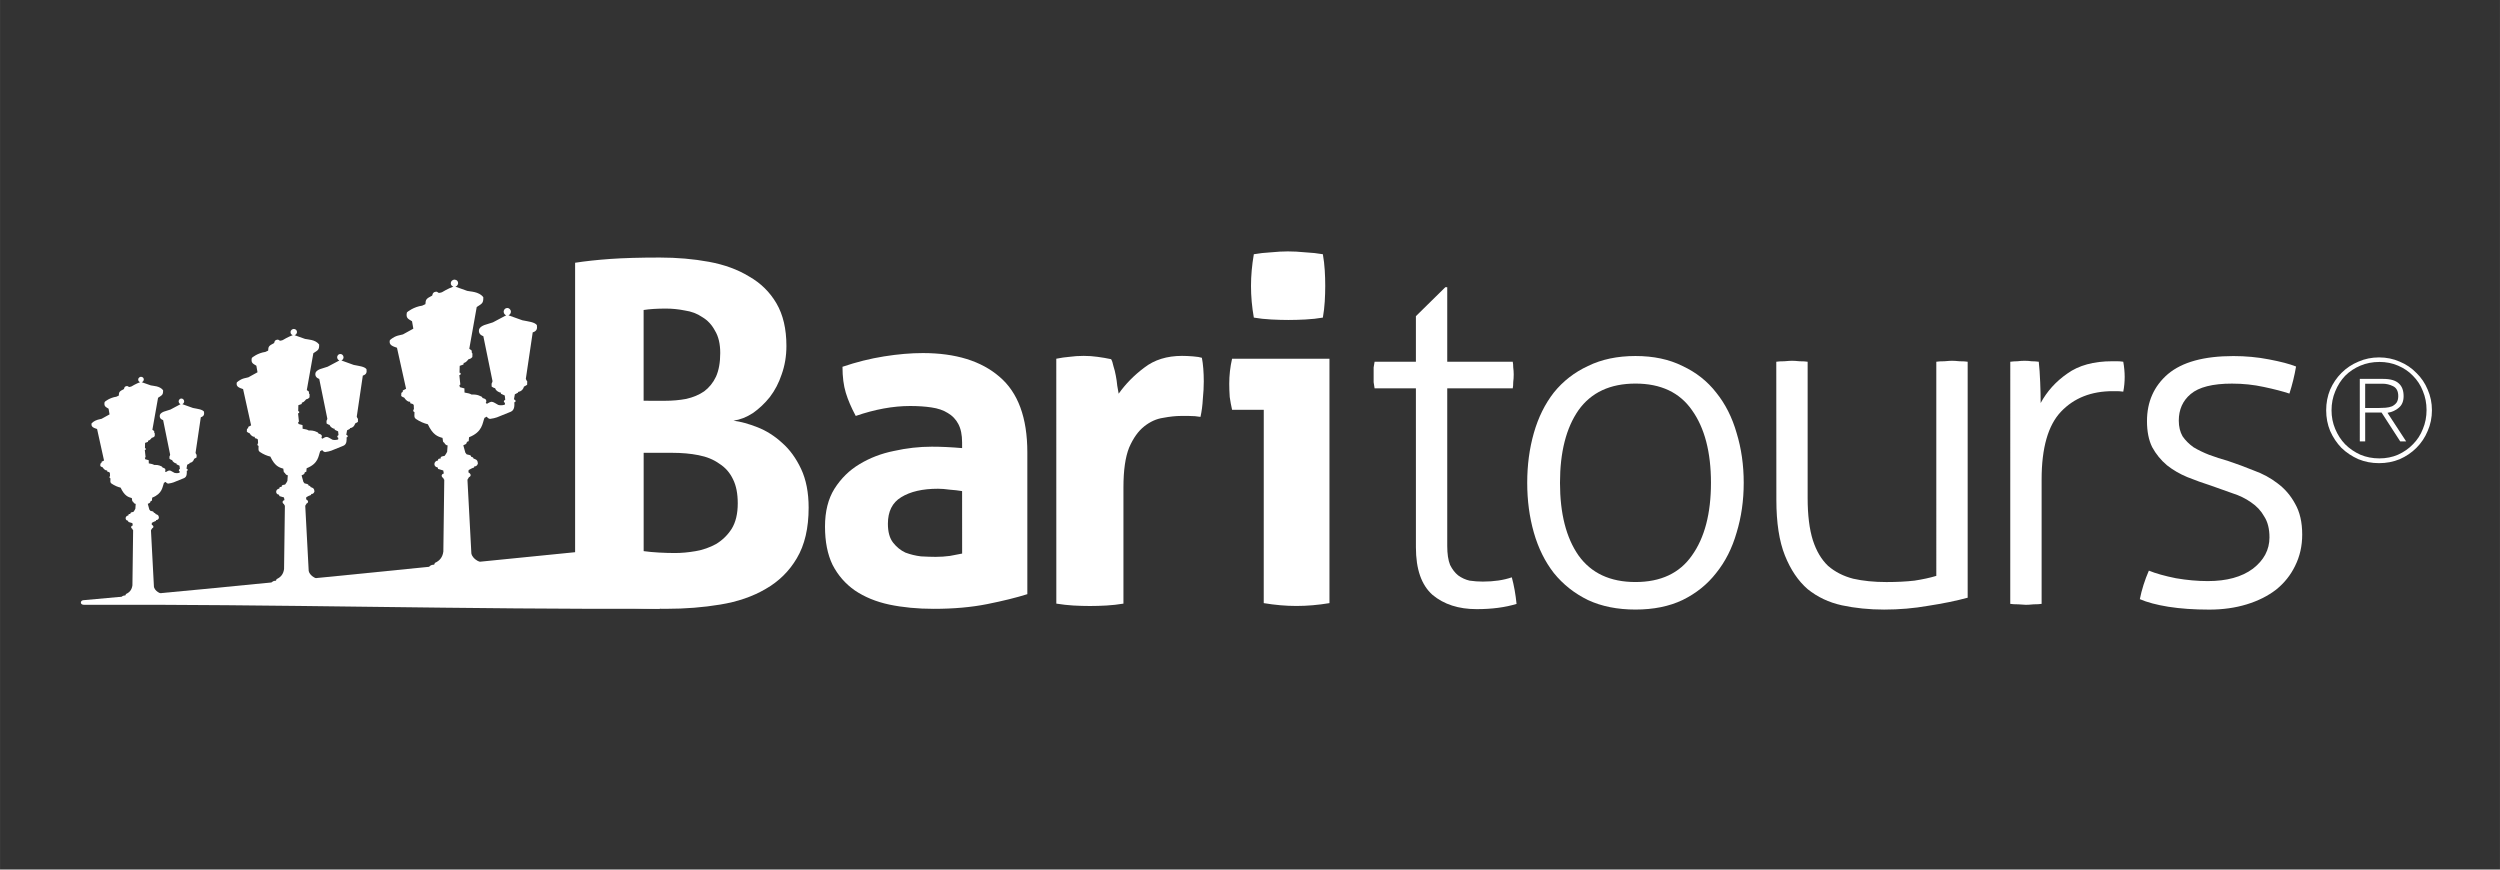
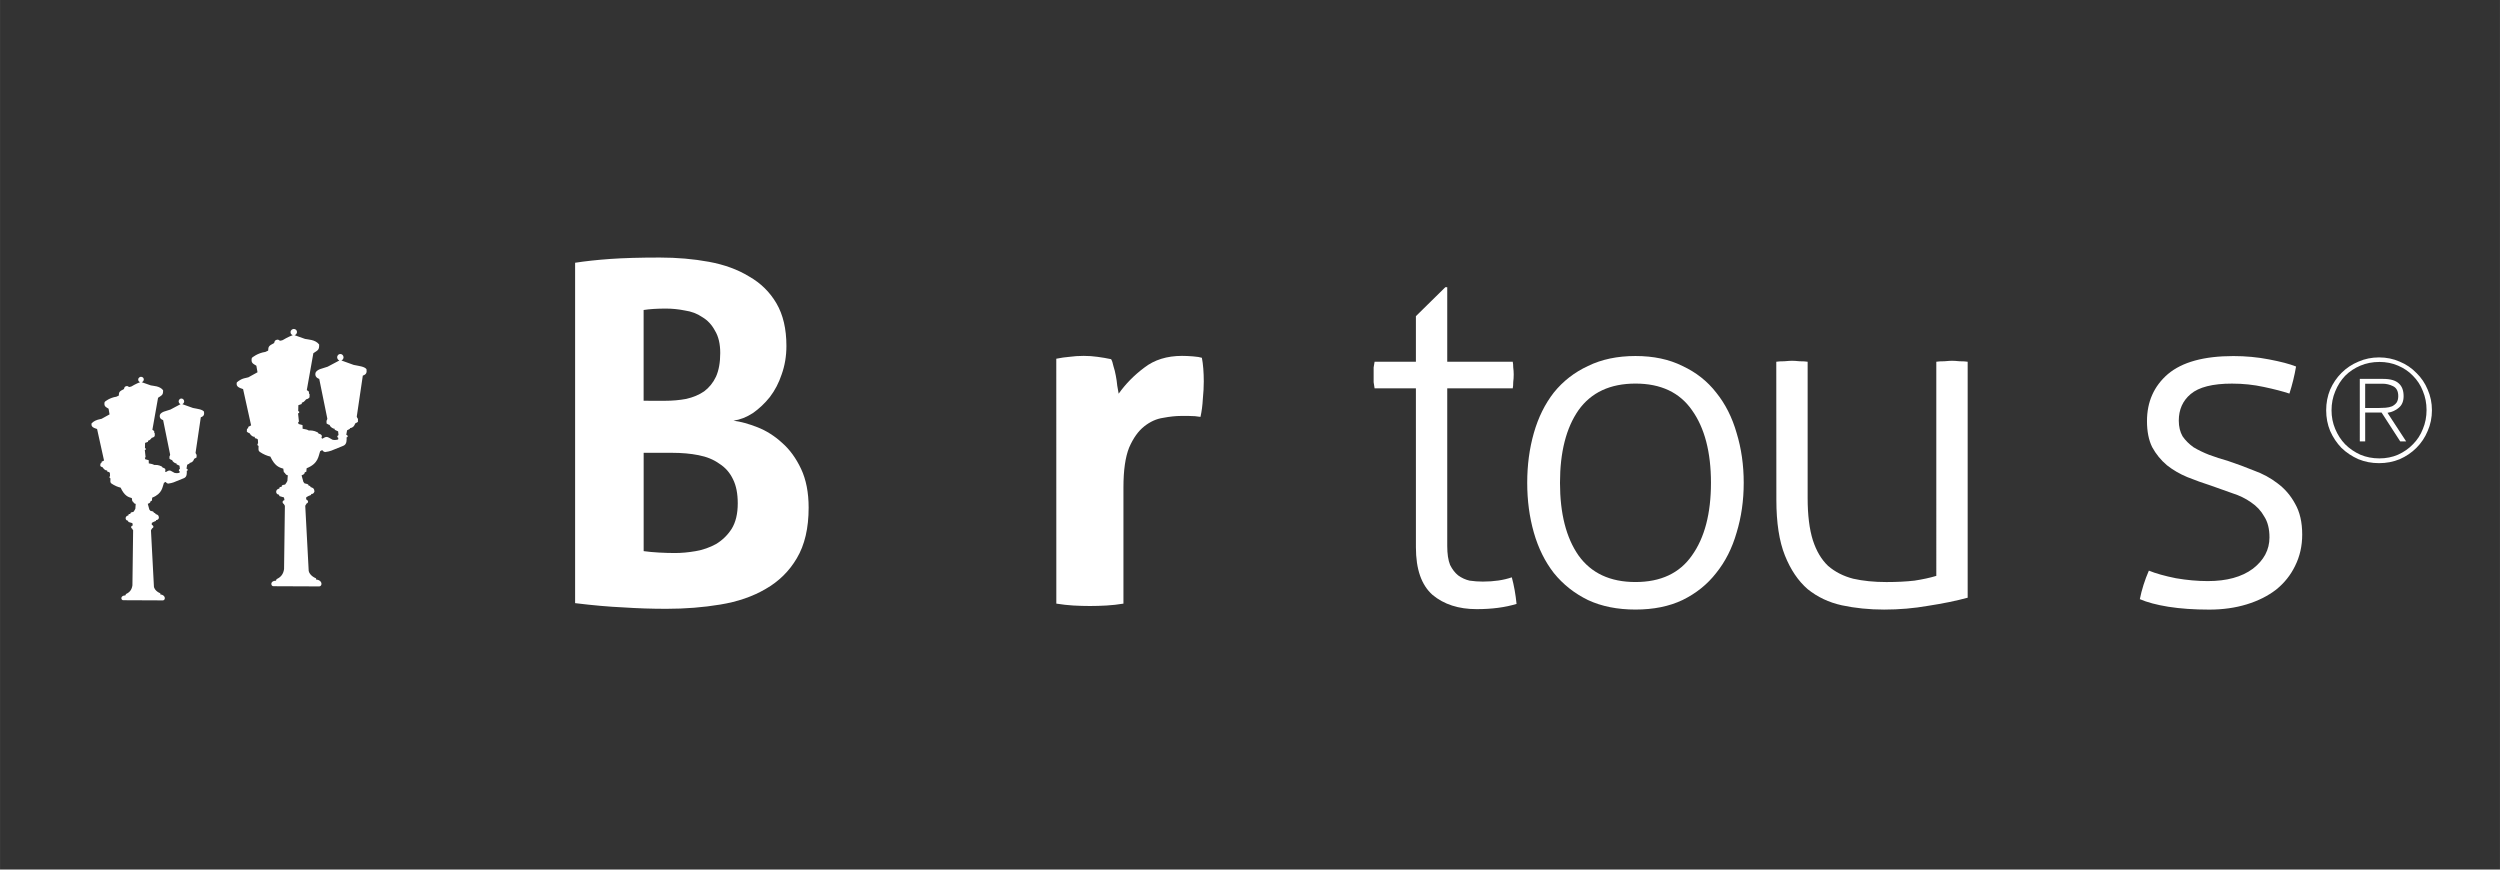
<svg xmlns="http://www.w3.org/2000/svg" xmlns:ns1="http://www.inkscape.org/namespaces/inkscape" xmlns:ns2="http://sodipodi.sourceforge.net/DTD/sodipodi-0.dtd" width="230" height="80" viewBox="0 0 60.854 21.167" version="1.1" id="svg8" ns1:version="0.92.2 5c3e80d, 2017-08-06" ns2:docname="logo.svg">
  <rect x="0" y="0" width="60.854" height="21.167" fill="#333333" stroke="none" />
  <defs id="defs2" />
  <ns2:namedview id="base" pagecolor="#ffffff" bordercolor="#666666" borderopacity="1.0" ns1:pageopacity="0.0" ns1:pageshadow="2" ns1:zoom="4" ns1:cx="171.80629" ns1:cy="5.8276793" ns1:document-units="mm" ns1:current-layer="g1367" showgrid="false" ns1:window-width="1920" ns1:window-height="960" ns1:window-x="1" ns1:window-y="0" ns1:window-maximized="0" units="px" />
  <g ns1:label="Livello 1" ns1:groupmode="layer" id="layer1" transform="translate(0,-275.833)">
    <g id="g1250" transform="matrix(0.466,0,0,0.466,-8.36,244.056)" style="stroke-width:2.145">
      <g id="g1268" style="fill:#000000;fill-opacity:1">
        <g id="g1284" style="fill:#000000;fill-opacity:1">
          <g id="g1367" style="fill:#000000;fill-opacity:1">
            <g id="g5142" style="fill:#ffffff;fill-opacity:1;stroke:none">
              <g id="g1340" style="fill:#ffffff;fill-opacity:1;stroke:none" transform="translate(-4.541)">
-                 <path style="fill:#ffffff;fill-opacity:1;fill-rule:evenodd;stroke:none;stroke-width:0.568px;stroke-linecap:butt;stroke-linejoin:miter;stroke-opacity:0.223" d="m 47.543,97.62 -0.005,-0.079 C 47.191,97.398 47.109,97.163 47.102,97.1 l -0.204,-3.842 c 0.019,-0.07 0.06,-0.08 0.073,-0.137 0.159,-0.067 0.092,-0.199 -0.019,-0.25 -0.005,-0.059 0.002,-0.095 0.01,-0.128 0.094,-0.052 0.187,-0.106 0.281,-0.132 l 0.01,-0.059 c 0.118,0.021 0.213,-0.123 0.184,-0.182 -0.01,-0.177 -0.14,-0.194 -0.223,-0.226 -0.003,-0.048 -0.04,-0.079 -0.121,-0.088 0.008,-0.103 -0.138,-0.102 -0.237,-0.132 l -0.068,-0.088 -0.107,-0.383 c 0.069,-0.047 0.174,-0.043 0.184,-0.172 0.017,-0.015 0.042,-0.029 0.097,-0.044 l 0.019,-0.206 c 0.713,-0.282 0.694,-0.735 0.805,-1.011 l 0.116,-0.064 c 0.044,0.041 0.055,0.088 0.17,0.118 0.166,-0.019 0.266,-0.052 0.368,-0.083 l 0.717,-0.29 c 0.213,-0.087 0.197,-0.35 0.189,-0.496 0.076,-0.016 0.071,-0.056 0.058,-0.098 -0.013,-0.025 -0.039,-0.042 -0.078,-0.054 l 0.048,-0.265 0.16,-0.083 0.015,-0.044 c 0.193,-0.023 0.291,-0.192 0.296,-0.27 l 0.17,-0.098 0.005,-0.182 c -0.032,-0.029 -0.054,-0.077 -0.073,-0.132 l 0.359,-2.424 c 0.217,-0.07 0.246,-0.188 0.218,-0.383 -0.125,-0.159 -0.425,-0.182 -0.756,-0.25 l -0.727,-0.26 c 0.087,-0.04 0.126,-0.121 0.126,-0.186 6.32e-4,-0.112 -0.092,-0.199 -0.189,-0.196 -0.153,0.004 -0.195,0.153 -0.189,0.196 0.01,0.077 0.034,0.146 0.131,0.186 l -0.693,0.368 -0.451,0.142 c -0.127,0.052 -0.226,0.118 -0.267,0.211 -0.047,0.183 0.039,0.309 0.218,0.368 l 0.48,2.35 -0.015,0.059 c -0.019,0.025 -0.033,0.055 -0.034,0.098 l 0.005,0.128 c 0.061,0.041 0.123,0.075 0.184,0.088 0.018,0.119 0.232,0.244 0.286,0.216 l 0.015,0.069 0.199,0.093 0.024,0.221 c -0.033,0.018 -0.066,0.035 -0.073,0.098 0.013,0.026 0.023,0.055 0.063,0.064 l -0.015,0.098 c -0.178,0.045 -0.259,0.028 -0.339,0.01 -0.325,-0.194 -0.271,-0.142 -0.339,-0.162 -0.056,-0.017 -0.234,0.088 -0.252,0.103 -0.024,-0.01 -0.063,-0.049 -0.063,-0.049 0.012,-0.025 0.051,-0.048 0.015,-0.162 -0.087,-0.08 -0.121,-0.067 -0.174,-0.088 l -0.048,-0.069 c -0.102,-0.037 -0.2,-0.131 -0.536,-0.115 -0.072,-0.051 -0.214,-0.08 -0.366,-0.105 l -0.005,-0.216 -0.237,-0.064 -0.024,-0.108 0.048,-0.029 -0.053,-0.496 c 0.033,0.01 0.075,-0.026 0.073,-0.074 -0.001,-0.027 -0.038,-0.055 -0.063,-0.049 l 0.01,-0.358 0.194,-0.069 0.015,-0.083 c 0.077,-0.004 0.161,-0.076 0.247,-0.191 0.145,-0.033 0.16,-0.076 0.204,-0.118 l 0.005,-0.182 -0.034,-0.044 c 0.004,-0.026 -0.005,-0.075 -0.01,-0.118 l -0.121,-0.088 0.388,-2.179 c 0.278,-0.184 0.352,-0.19 0.344,-0.515 -0.229,-0.301 -0.679,-0.288 -0.839,-0.329 l -0.62,-0.221 c 0.072,-0.023 0.128,-0.071 0.145,-0.177 -0.01,-0.178 -0.148,-0.185 -0.199,-0.191 -0.061,0.005 -0.179,0.053 -0.184,0.186 -0.005,0.114 0.074,0.155 0.131,0.182 -0.276,0.096 -0.591,0.29 -0.591,0.29 -0.033,0.013 -0.069,0.026 -0.165,0.039 -0.148,-0.116 -0.174,-0.045 -0.237,-0.044 -0.086,0.046 -0.094,0.116 -0.111,0.182 -0.318,0.163 -0.343,0.202 -0.354,0.447 l -0.17,0.079 c -0.429,0.057 -0.792,0.326 -0.8,0.363 -0.057,0.295 0.076,0.329 0.271,0.451 l 0.068,0.388 -0.543,0.299 -0.267,0.064 c -0.256,0.073 -0.417,0.24 -0.417,0.24 -0.065,0.265 0.17,0.32 0.373,0.393 l 0.475,2.144 c -0.037,0.015 -0.096,0.046 -0.17,0.088 l -0.005,0.079 c -0.045,0.011 -0.064,0.034 -0.073,0.064 l -0.005,0.147 c 0.061,0.054 0.107,0.07 0.15,0.079 0.11,0.164 0.214,0.233 0.315,0.221 l 0.01,0.079 c 0.07,0.021 0.153,0.029 0.179,0.093 l 0.01,0.216 c -0.018,0.018 -0.042,0.029 -0.034,0.074 -0.009,0.05 0.033,0.06 0.063,0.079 l -0.005,0.182 c -2.05e-4,0.067 0.011,0.132 0.092,0.182 0.189,0.13 0.421,0.227 0.611,0.27 0.255,0.549 0.511,0.644 0.766,0.712 l 0.029,0.196 c 0.017,0.019 0.013,0.032 0.063,0.059 0.045,0.085 0.102,0.135 0.174,0.137 l -0.024,0.334 c -0.035,0.077 -0.083,0.148 -0.136,0.216 -0.107,0.018 -0.218,0.021 -0.206,0.138 -0.134,-0.005 -0.133,0.039 -0.133,0.097 -0.252,0.036 -0.247,0.344 -0.024,0.363 l 0.029,0.083 0.267,0.079 0.029,0.157 c -0.168,0.049 -0.121,0.194 -0.024,0.24 3.79e-4,0.04 0.021,0.067 0.048,0.088 l -0.048,3.749 c -0.041,0.315 -0.208,0.491 -0.441,0.594 l -0.039,0.093 c -0.373,0.006 -0.311,0.344 -0.141,0.329 l 2.703,0.012 c 0.11,-0.005 0.175,-0.129 0.104,-0.258 -0.052,-0.095 -0.187,-0.146 -0.281,-0.146 z" id="path1075" ns1:connector-curvature="0" ns2:nodetypes="cccccccccccccccccccccccccccccccccccccsssccccccccccccccccccsccccccccccccsccccccccccccccccsccccccccccccccccccccccccccccccccccccccccccccccccsc" />
                <g id="text1106" style="font-style:normal;font-variant:normal;font-weight:100;font-stretch:normal;font-size:35.278px;line-height:0%;font-family:'Helvetica CE 35 Thin';-inkscape-font-specification:'Helvetica CE 35 Thin, Thin';text-align:start;letter-spacing:0px;word-spacing:0px;writing-mode:lr-tb;text-anchor:start;fill:#ffffff;fill-opacity:1;stroke:none;stroke-width:0.568px;stroke-linecap:butt;stroke-linejoin:miter;stroke-opacity:1" aria-label="Bari">
                  <path id="path1305" style="letter-spacing:-1.058px;fill:#ffffff;fill-opacity:1;stroke-width:0.568px;stroke:none" d="m 52.521,81.916 q 0.79,-0.123 1.827,-0.198 1.037,-0.074 2.593,-0.074 1.358,0 2.568,0.222 1.21,0.222 2.099,0.766 0.914,0.519 1.432,1.408 0.519,0.889 0.519,2.223 0,0.79 -0.247,1.482 -0.222,0.667 -0.617,1.185 -0.395,0.494 -0.889,0.84 -0.494,0.321 -1.012,0.395 0.568,0.074 1.259,0.346 0.691,0.272 1.284,0.815 0.593,0.519 0.988,1.358 0.395,0.84 0.395,2.025 0,1.605 -0.617,2.642 -0.593,1.012 -1.63,1.605 -1.012,0.593 -2.371,0.815 -1.333,0.222 -2.815,0.222 -1.136,0 -2.247,-0.074 -1.111,-0.049 -2.519,-0.222 z m 3.581,15.064 q 0.346,0.049 0.79,0.074 0.469,0.025 0.84,0.025 0.519,0 1.087,-0.099 0.568,-0.099 1.062,-0.37 0.494,-0.296 0.815,-0.79 0.321,-0.519 0.321,-1.334 0,-0.766 -0.247,-1.259 -0.247,-0.519 -0.716,-0.815 -0.445,-0.321 -1.087,-0.445 -0.617,-0.123 -1.383,-0.123 h -1.482 z m 1.087,-7.853 q 0.617,0 1.136,-0.099 0.543,-0.123 0.938,-0.395 0.395,-0.296 0.617,-0.766 0.222,-0.494 0.222,-1.235 0,-0.716 -0.272,-1.161 -0.247,-0.469 -0.667,-0.716 -0.395,-0.272 -0.914,-0.346 -0.494,-0.099 -0.988,-0.099 -0.691,0 -1.161,0.074 v 4.741 z" ns1:connector-curvature="0" />
-                   <path id="path1307" style="letter-spacing:-1.587px;fill:#ffffff;fill-opacity:1;stroke-width:0.568px;stroke:none" d="m 72.736,93.844 q -0.296,-0.049 -0.642,-0.074 -0.346,-0.049 -0.617,-0.049 -1.21,0 -1.926,0.445 -0.691,0.42 -0.691,1.383 0,0.642 0.272,0.988 0.272,0.346 0.642,0.519 0.395,0.148 0.815,0.198 0.445,0.025 0.766,0.025 0.37,0 0.741,-0.049 0.37,-0.074 0.642,-0.123 z m 0,-2.544 q 0,-0.593 -0.198,-0.963 -0.198,-0.37 -0.543,-0.568 -0.346,-0.222 -0.864,-0.296 -0.494,-0.074 -1.111,-0.074 -1.334,0 -2.84,0.519 -0.346,-0.642 -0.519,-1.21 -0.173,-0.568 -0.173,-1.358 1.087,-0.37 2.173,-0.543 1.087,-0.173 2.025,-0.173 2.568,0 4.001,1.235 1.457,1.235 1.457,3.951 v 7.408 q -0.864,0.272 -2.099,0.519 -1.235,0.247 -2.79,0.247 -1.259,0 -2.321,-0.222 -1.037,-0.222 -1.803,-0.741 -0.741,-0.519 -1.161,-1.334 -0.395,-0.815 -0.395,-2 0,-1.185 0.494,-1.976 0.519,-0.815 1.309,-1.284 0.815,-0.494 1.803,-0.691 0.988,-0.222 1.976,-0.222 0.716,0 1.58,0.074 z" ns1:connector-curvature="0" />
                  <path id="path1309" style="letter-spacing:0.212px;fill:#ffffff;fill-opacity:1;stroke-width:0.568px;stroke:none" d="m 77.656,86.929 q 0.37,-0.074 0.691,-0.099 0.346,-0.049 0.741,-0.049 0.37,0 0.716,0.049 0.37,0.049 0.716,0.123 0.074,0.123 0.123,0.37 0.074,0.222 0.123,0.494 0.049,0.247 0.074,0.519 0.049,0.247 0.074,0.42 0.543,-0.766 1.334,-1.358 0.79,-0.617 1.976,-0.617 0.247,0 0.568,0.025 0.321,0.025 0.469,0.074 0.049,0.247 0.074,0.568 0.025,0.321 0.025,0.667 0,0.42 -0.049,0.914 -0.025,0.494 -0.123,0.938 -0.272,-0.049 -0.617,-0.049 -0.321,0 -0.395,0 -0.42,0 -0.938,0.099 -0.519,0.074 -0.988,0.445 -0.469,0.37 -0.79,1.111 -0.296,0.741 -0.296,2.074 v 6.075 q -0.445,0.074 -0.889,0.099 -0.445,0.025 -0.864,0.025 -0.42,0 -0.864,-0.025 -0.42,-0.025 -0.889,-0.099 z" ns1:connector-curvature="0" />
-                   <path id="path1311" style="letter-spacing:0.212px;fill:#ffffff;fill-opacity:1;stroke-width:0.568px;stroke:none" d="m 88.494,89.596 h -1.655 q -0.074,-0.321 -0.123,-0.667 -0.025,-0.37 -0.025,-0.691 0,-0.667 0.148,-1.309 h 5.087 v 12.767 q -0.889,0.148 -1.729,0.148 -0.815,0 -1.704,-0.148 z m -0.519,-4.815 q -0.148,-0.84 -0.148,-1.655 0,-0.79 0.148,-1.655 0.42,-0.074 0.889,-0.099 0.494,-0.049 0.889,-0.049 0.42,0 0.914,0.049 0.494,0.025 0.914,0.099 0.074,0.42 0.099,0.84 0.025,0.395 0.025,0.815 0,0.395 -0.025,0.815 -0.025,0.42 -0.099,0.84 -0.42,0.074 -0.914,0.099 -0.469,0.025 -0.889,0.025 -0.395,0 -0.889,-0.025 -0.494,-0.025 -0.914,-0.099 z" ns1:connector-curvature="0" />
                </g>
                <path ns2:nodetypes="cccccccccccccccccccccccccccccccccccccsssccccccccccccccccccsccccccccccccsccccccccccccccccsccccccccccccccccccccccccccccccccccccccccccccccccsc" ns1:connector-curvature="0" id="path1130" d="m 38.994,98.471 -0.004,-0.069 c -0.305,-0.127 -0.378,-0.334 -0.385,-0.39 l -0.18,-3.395 c 0.017,-0.062 0.053,-0.071 0.064,-0.121 0.14,-0.059 0.081,-0.176 -0.017,-0.221 -0.004,-0.052 0.002,-0.084 0.009,-0.113 0.083,-0.046 0.165,-0.093 0.248,-0.117 l 0.009,-0.052 c 0.104,0.019 0.188,-0.108 0.162,-0.16 -0.009,-0.156 -0.123,-0.172 -0.197,-0.199 -0.003,-0.043 -0.036,-0.07 -0.107,-0.078 0.007,-0.091 -0.122,-0.09 -0.209,-0.117 l -0.06,-0.078 -0.094,-0.338 c 0.061,-0.041 0.153,-0.038 0.162,-0.152 0.015,-0.013 0.037,-0.026 0.085,-0.039 l 0.017,-0.182 c 0.629,-0.249 0.612,-0.649 0.709,-0.893 l 0.103,-0.056 c 0.038,0.037 0.048,0.078 0.15,0.104 0.146,-0.017 0.234,-0.046 0.325,-0.074 l 0.633,-0.256 c 0.188,-0.077 0.173,-0.309 0.167,-0.438 0.067,-0.014 0.063,-0.049 0.051,-0.087 -0.011,-0.022 -0.034,-0.038 -0.068,-0.048 l 0.043,-0.234 0.141,-0.074 0.013,-0.039 c 0.17,-0.02 0.257,-0.169 0.261,-0.238 l 0.15,-0.087 0.004,-0.16 c -0.028,-0.026 -0.048,-0.068 -0.064,-0.117 l 0.316,-2.142 c 0.191,-0.062 0.217,-0.166 0.192,-0.338 -0.111,-0.14 -0.375,-0.161 -0.667,-0.221 L 40.314,87.021 c 0.077,-0.035 0.111,-0.107 0.111,-0.165 5.57e-4,-0.099 -0.081,-0.176 -0.167,-0.173 -0.135,0.004 -0.172,0.135 -0.167,0.173 0.009,0.068 0.03,0.129 0.115,0.165 l -0.611,0.325 -0.397,0.126 c -0.112,0.046 -0.199,0.104 -0.235,0.186 -0.042,0.161 0.035,0.273 0.192,0.325 l 0.423,2.077 -0.013,0.052 c -0.017,0.022 -0.029,0.049 -0.03,0.087 l 0.004,0.113 c 0.054,0.036 0.108,0.066 0.162,0.078 0.016,0.105 0.205,0.216 0.252,0.191 l 0.013,0.061 0.175,0.082 0.021,0.195 c -0.029,0.016 -0.058,0.031 -0.064,0.087 0.012,0.023 0.02,0.049 0.056,0.056 l -0.013,0.087 c -0.157,0.04 -0.229,0.025 -0.299,0.009 -0.286,-0.172 -0.239,-0.125 -0.299,-0.143 -0.05,-0.015 -0.206,0.078 -0.222,0.091 -0.021,-0.009 -0.056,-0.043 -0.056,-0.043 0.011,-0.022 0.045,-0.042 0.013,-0.143 -0.076,-0.07 -0.107,-0.059 -0.154,-0.078 l -0.043,-0.061 c -0.09,-0.032 -0.177,-0.115 -0.472,-0.102 -0.063,-0.045 -0.189,-0.071 -0.323,-0.093 l -0.004,-0.191 -0.209,-0.056 -0.021,-0.095 0.043,-0.026 -0.047,-0.438 c 0.029,0.009 0.066,-0.023 0.064,-0.065 -0.001,-0.024 -0.033,-0.049 -0.056,-0.043 l 0.009,-0.316 0.171,-0.061 0.013,-0.074 c 0.068,-0.004 0.142,-0.067 0.218,-0.169 0.128,-0.029 0.141,-0.068 0.18,-0.104 l 0.004,-0.16 -0.03,-0.039 c 0.003,-0.023 -0.004,-0.066 -0.009,-0.104 l -0.107,-0.078 0.342,-1.925 c 0.245,-0.163 0.31,-0.168 0.303,-0.455 C 38.95,85.919 38.553,85.93 38.413,85.894 l -0.547,-0.195 c 0.063,-0.02 0.113,-0.062 0.128,-0.156 -0.009,-0.157 -0.13,-0.164 -0.175,-0.169 -0.054,0.005 -0.158,0.047 -0.162,0.165 -0.004,0.101 0.066,0.137 0.115,0.16 -0.243,0.085 -0.521,0.256 -0.521,0.256 -0.029,0.012 -0.061,0.023 -0.145,0.035 -0.13,-0.102 -0.153,-0.04 -0.209,-0.039 -0.076,0.04 -0.083,0.103 -0.098,0.16 -0.281,0.144 -0.303,0.178 -0.312,0.395 l -0.15,0.069 c -0.378,0.051 -0.699,0.288 -0.705,0.321 -0.051,0.261 0.067,0.291 0.239,0.399 l 0.06,0.342 -0.479,0.264 -0.235,0.056 c -0.226,0.065 -0.368,0.212 -0.368,0.212 -0.057,0.234 0.15,0.283 0.329,0.347 l 0.419,1.895 c -0.033,0.013 -0.084,0.04 -0.15,0.078 l -0.004,0.069 c -0.039,0.01 -0.057,0.03 -0.064,0.056 l -0.004,0.13 c 0.054,0.048 0.095,0.062 0.132,0.069 0.097,0.145 0.189,0.206 0.278,0.195 l 0.009,0.069 c 0.061,0.019 0.135,0.025 0.158,0.082 l 0.009,0.191 c -0.015,0.016 -0.037,0.026 -0.03,0.065 -0.008,0.044 0.029,0.053 0.056,0.069 l -0.004,0.16 c -1.8e-4,0.06 0.01,0.117 0.081,0.16 0.167,0.115 0.371,0.201 0.539,0.238 0.225,0.485 0.45,0.569 0.675,0.629 l 0.026,0.173 c 0.015,0.016 0.012,0.028 0.056,0.052 0.04,0.075 0.09,0.119 0.154,0.121 l -0.021,0.295 c -0.031,0.068 -0.073,0.131 -0.12,0.191 -0.094,0.016 -0.192,0.018 -0.182,0.122 -0.119,-0.005 -0.117,0.035 -0.117,0.086 -0.222,0.032 -0.218,0.304 -0.021,0.321 l 0.026,0.074 0.235,0.069 0.026,0.139 c -0.148,0.043 -0.107,0.171 -0.021,0.212 3.34e-4,0.035 0.018,0.059 0.043,0.078 l -0.043,3.312 c -0.037,0.278 -0.184,0.434 -0.389,0.525 l -0.034,0.082 c -0.329,0.006 -0.274,0.304 -0.124,0.29 l 2.383,0.01 c 0.097,-0.004 0.154,-0.114 0.092,-0.228 -0.046,-0.084 -0.165,-0.129 -0.248,-0.129 z" style="fill:#ffffff;fill-opacity:1;fill-rule:evenodd;stroke:none;stroke-width:0.568px;stroke-linecap:butt;stroke-linejoin:miter;stroke-opacity:0.223" />
                <path style="fill:#ffffff;fill-opacity:1;fill-rule:evenodd;stroke:none;stroke-width:0.568px;stroke-linecap:butt;stroke-linejoin:miter;stroke-opacity:0.223" d="m 30.858,99.243 -0.004,-0.06 c -0.264,-0.11 -0.327,-0.29 -0.333,-0.339 l -0.155,-2.947 c 0.014,-0.054 0.046,-0.061 0.056,-0.105 0.121,-0.051 0.07,-0.153 -0.015,-0.192 -0.004,-0.045 0.001,-0.072 0.007,-0.098 0.072,-0.04 0.143,-0.081 0.215,-0.102 l 0.007,-0.045 c 0.09,0.016 0.163,-0.094 0.141,-0.139 -0.007,-0.136 -0.107,-0.149 -0.17,-0.173 -0.003,-0.037 -0.031,-0.061 -0.093,-0.068 0.006,-0.079 -0.106,-0.078 -0.181,-0.102 l -0.052,-0.068 -0.081,-0.294 c 0.052,-0.036 0.133,-0.033 0.141,-0.132 0.013,-0.011 0.032,-0.023 0.074,-0.034 l 0.015,-0.158 c 0.545,-0.216 0.53,-0.564 0.614,-0.775 l 0.089,-0.049 c 0.033,0.032 0.042,0.068 0.13,0.09 0.126,-0.015 0.203,-0.04 0.281,-0.064 l 0.548,-0.222 c 0.163,-0.067 0.15,-0.268 0.144,-0.38 0.058,-0.013 0.055,-0.043 0.044,-0.075 -0.01,-0.019 -0.03,-0.033 -0.059,-0.041 l 0.037,-0.203 0.122,-0.064 0.011,-0.034 c 0.147,-0.017 0.222,-0.147 0.226,-0.207 l 0.13,-0.075 0.004,-0.139 c -0.024,-0.022 -0.041,-0.059 -0.056,-0.102 l 0.274,-1.859 c 0.166,-0.054 0.188,-0.144 0.167,-0.294 -0.096,-0.122 -0.325,-0.14 -0.577,-0.192 l -0.555,-0.199 c 0.066,-0.03 0.096,-0.093 0.096,-0.143 4.83e-4,-0.086 -0.071,-0.153 -0.144,-0.151 -0.116,0.003 -0.149,0.117 -0.144,0.151 0.008,0.059 0.026,0.112 0.1,0.143 l -0.529,0.282 -0.344,0.109 c -0.097,0.04 -0.172,0.09 -0.204,0.162 -0.036,0.14 0.03,0.237 0.167,0.282 l 0.366,1.803 -0.011,0.045 c -0.015,0.019 -0.025,0.042 -0.026,0.075 l 0.004,0.098 c 0.047,0.031 0.094,0.058 0.141,0.068 0.014,0.091 0.177,0.187 0.218,0.166 l 0.011,0.053 0.152,0.072 0.019,0.169 c -0.025,0.013 -0.051,0.027 -0.056,0.075 0.01,0.02 0.018,0.042 0.048,0.049 l -0.011,0.075 c -0.136,0.035 -0.198,0.021 -0.259,0.007 -0.248,-0.149 -0.207,-0.109 -0.259,-0.124 -0.043,-0.013 -0.179,0.067 -0.192,0.079 -0.019,-0.007 -0.048,-0.038 -0.048,-0.038 0.009,-0.019 0.039,-0.037 0.011,-0.124 -0.066,-0.061 -0.092,-0.051 -0.133,-0.068 l -0.037,-0.053 c -0.078,-0.028 -0.153,-0.1 -0.409,-0.088 -0.055,-0.039 -0.163,-0.061 -0.279,-0.081 l -0.004,-0.166 -0.181,-0.049 -0.019,-0.083 0.037,-0.023 -0.041,-0.38 c 0.025,0.008 0.057,-0.02 0.056,-0.056 -8.75e-4,-0.021 -0.029,-0.042 -0.048,-0.038 l 0.007,-0.275 0.148,-0.053 0.011,-0.064 c 0.059,-0.003 0.123,-0.058 0.189,-0.147 0.111,-0.025 0.122,-0.059 0.155,-0.09 l 0.004,-0.139 -0.026,-0.034 c 0.003,-0.02 -0.004,-0.058 -0.007,-0.09 l -0.093,-0.068 0.296,-1.671 c 0.212,-0.141 0.269,-0.146 0.263,-0.395 -0.175,-0.231 -0.518,-0.221 -0.64,-0.252 L 29.881,88.155 c 0.055,-0.018 0.098,-0.054 0.111,-0.135 -0.007,-0.137 -0.113,-0.142 -0.152,-0.147 -0.046,0.004 -0.136,0.04 -0.141,0.143 -0.004,0.087 0.057,0.119 0.1,0.139 -0.211,0.074 -0.452,0.222 -0.452,0.222 -0.025,0.01 -0.053,0.02 -0.126,0.03 -0.113,-0.089 -0.133,-0.035 -0.181,-0.034 -0.066,0.035 -0.072,0.089 -0.085,0.139 -0.243,0.125 -0.262,0.155 -0.27,0.343 l -0.13,0.06 c -0.327,0.044 -0.605,0.25 -0.611,0.279 -0.044,0.227 0.058,0.253 0.207,0.346 l 0.052,0.297 -0.415,0.23 -0.204,0.049 c -0.196,0.056 -0.318,0.184 -0.318,0.184 -0.049,0.203 0.13,0.245 0.285,0.301 l 0.363,1.645 c -0.029,0.011 -0.073,0.035 -0.13,0.068 l -0.004,0.06 c -0.034,0.008 -0.049,0.026 -0.056,0.049 l -0.004,0.113 c 0.047,0.041 0.082,0.054 0.115,0.06 0.084,0.126 0.164,0.179 0.241,0.169 l 0.007,0.06 c 0.053,0.016 0.117,0.022 0.137,0.072 l 0.007,0.166 c -0.013,0.014 -0.032,0.022 -0.026,0.056 -0.007,0.039 0.025,0.046 0.048,0.06 l -0.004,0.139 c -1.56e-4,0.052 0.008,0.102 0.07,0.139 0.144,0.1 0.321,0.174 0.466,0.207 0.195,0.421 0.39,0.494 0.585,0.546 l 0.022,0.151 c 0.013,0.014 0.01,0.025 0.048,0.045 0.034,0.066 0.078,0.104 0.133,0.105 l -0.019,0.256 c -0.026,0.059 -0.063,0.113 -0.104,0.166 -0.082,0.014 -0.166,0.016 -0.158,0.106 -0.103,-0.004 -0.101,0.03 -0.101,0.075 -0.192,0.027 -0.188,0.264 -0.019,0.279 l 0.022,0.064 0.204,0.06 0.022,0.12 c -0.128,0.037 -0.093,0.149 -0.019,0.184 2.89e-4,0.031 0.016,0.051 0.037,0.068 l -0.037,2.876 c -0.032,0.242 -0.159,0.377 -0.337,0.455 l -0.03,0.072 c -0.285,0.005 -0.238,0.264 -0.107,0.252 l 2.064,0.009 c 0.084,-0.004 0.134,-0.099 0.079,-0.198 -0.04,-0.073 -0.143,-0.112 -0.215,-0.112 z" id="path1132" ns1:connector-curvature="0" ns2:nodetypes="cccccccccccccccccccccccccccccccccccccsssccccccccccccccccccsccccccccccccsccccccccccccccccsccccccccccccccccccccccccccccccccccccccccccccccccsc" />
-                 <path style="fill:#ffffff;fill-opacity:1;fill-rule:evenodd;stroke:none;stroke-width:0.568px;stroke-linecap:butt;stroke-linejoin:miter;stroke-opacity:1" d="m 52.757,97.01 c -8.976,0.889 -17.729,1.808 -25.926,2.533 -0.162,0.014 -0.184,0.232 0.017,0.239 9.943,-0.037 20.09,0.252 30.103,0.209 L 55.818,96.892 c -1.125,0.074 -2.054,0.157 -3.061,0.118 z" id="path1134" ns1:connector-curvature="0" ns2:nodetypes="csccccc" />
                <g id="text1138" style="font-style:normal;font-variant:normal;font-weight:100;font-stretch:normal;font-size:41.334px;line-height:0%;font-family:'Helvetica CE 35 Thin';-inkscape-font-specification:'Helvetica CE 35 Thin, Thin';text-align:start;letter-spacing:0px;word-spacing:0px;writing-mode:lr-tb;text-anchor:start;fill:#ffffff;fill-opacity:1;stroke:none;stroke-width:0.568px;stroke-linecap:butt;stroke-linejoin:miter;stroke-opacity:1" aria-label="tours">
                  <path id="path1314" style="font-style:normal;font-variant:normal;font-weight:normal;font-stretch:normal;font-size:24.801px;font-family:'Aller Light';-inkscape-font-specification:'Aller Light, ';letter-spacing:-1.323px;fill:#ffffff;fill-opacity:1;stroke-width:0.568px;stroke:none" d="m 96.441,88.476 h -2.158 q -0.025,-0.124 -0.05,-0.322 0,-0.198 0,-0.397 0,-0.198 0,-0.372 0.025,-0.174 0.05,-0.298 h 2.158 v -2.381 l 1.538,-1.513 h 0.099 v 3.894 h 3.422 q 0.025,0.124 0.025,0.298 0.025,0.174 0.025,0.372 0,0.198 -0.025,0.397 0,0.198 -0.025,0.322 h -3.422 v 8.234 q 0,0.62 0.149,0.992 0.174,0.347 0.422,0.546 0.273,0.198 0.595,0.273 0.347,0.05 0.694,0.05 0.868,0 1.513,-0.223 0.174,0.645 0.248,1.389 -0.893,0.273 -2.083,0.273 -1.414,0 -2.306,-0.744 -0.868,-0.769 -0.868,-2.48 z" ns1:connector-curvature="0" />
                  <path id="path1316" style="letter-spacing:-1.852px;fill:#ffffff;fill-opacity:1;stroke-width:0.568px;stroke:none" d="m 107.911,98.594 q 1.984,0 2.951,-1.389 0.992,-1.389 0.992,-3.794 0,-2.406 -0.992,-3.794 -0.967,-1.389 -2.951,-1.389 -1.984,0 -2.976,1.389 -0.967,1.389 -0.967,3.794 0,2.406 0.967,3.794 0.992,1.389 2.976,1.389 z m 0,1.438 q -1.414,0 -2.48,-0.496 -1.066,-0.521 -1.786,-1.414 -0.694,-0.893 -1.042,-2.108 -0.347,-1.215 -0.347,-2.604 0,-1.389 0.347,-2.604 0.347,-1.215 1.042,-2.108 0.719,-0.893 1.786,-1.389 1.066,-0.521 2.48,-0.521 1.414,0 2.455,0.521 1.066,0.496 1.761,1.389 0.719,0.893 1.066,2.108 0.372,1.215 0.372,2.604 0,1.389 -0.372,2.604 -0.347,1.215 -1.066,2.108 -0.694,0.893 -1.761,1.414 -1.042,0.496 -2.455,0.496 z" ns1:connector-curvature="0" />
                  <path id="path1318" style="letter-spacing:-2.117px;fill:#ffffff;fill-opacity:1;stroke-width:0.568px;stroke:none" d="m 115.266,87.087 q 0.149,-0.025 0.422,-0.025 0.273,-0.025 0.397,-0.025 0.149,0 0.397,0.025 0.273,0 0.422,0.025 v 7.118 q 0,1.339 0.273,2.207 0.273,0.843 0.794,1.339 0.546,0.471 1.314,0.67 0.769,0.174 1.736,0.174 0.818,0 1.463,-0.074 0.645,-0.099 1.141,-0.248 V 87.087 q 0.149,-0.025 0.422,-0.025 0.273,-0.025 0.397,-0.025 0.149,0 0.397,0.025 0.273,0 0.422,0.025 v 12.326 q -0.918,0.248 -2.058,0.422 -1.116,0.198 -2.306,0.198 -1.166,0 -2.207,-0.223 -1.017,-0.223 -1.786,-0.843 -0.744,-0.645 -1.19,-1.761 -0.446,-1.116 -0.446,-2.902 z" ns1:connector-curvature="0" />
-                   <path id="path1320" style="letter-spacing:-0.794px;fill:#ffffff;fill-opacity:1;stroke-width:0.568px;stroke:none" d="m 127.489,87.087 q 0.198,-0.025 0.372,-0.025 0.198,-0.025 0.372,-0.025 0.198,0 0.372,0.025 0.174,0 0.372,0.025 0.05,0.446 0.074,1.066 0.025,0.595 0.025,1.091 0.496,-0.918 1.389,-1.538 0.893,-0.645 2.356,-0.645 0.124,0 0.248,0 0.149,0 0.322,0.025 0.074,0.422 0.074,0.794 0,0.397 -0.074,0.769 -0.198,-0.025 -0.322,-0.025 -0.099,0 -0.223,0 -1.686,0 -2.703,1.066 -1.017,1.066 -1.017,3.546 v 6.498 q -0.149,0.025 -0.422,0.025 -0.248,0.025 -0.397,0.025 -0.124,0 -0.397,-0.025 -0.273,0 -0.422,-0.025 z" ns1:connector-curvature="0" />
                  <path id="path1322" style="letter-spacing:-0.794px;fill:#ffffff;fill-opacity:1;stroke-width:0.568px;stroke:none" d="m 134.728,97.999 q 0.546,0.223 1.414,0.397 0.868,0.149 1.662,0.149 1.488,0 2.356,-0.645 0.868,-0.67 0.868,-1.637 0,-0.67 -0.273,-1.091 -0.248,-0.446 -0.694,-0.744 -0.422,-0.298 -0.967,-0.471 -0.546,-0.198 -1.116,-0.397 -0.62,-0.198 -1.24,-0.446 -0.595,-0.248 -1.066,-0.62 -0.471,-0.397 -0.769,-0.942 -0.273,-0.546 -0.273,-1.364 0,-1.513 1.091,-2.455 1.116,-0.942 3.422,-0.942 0.967,0 1.86,0.174 0.918,0.174 1.414,0.372 -0.124,0.719 -0.347,1.414 -0.521,-0.174 -1.339,-0.347 -0.794,-0.174 -1.662,-0.174 -1.513,0 -2.158,0.546 -0.62,0.521 -0.62,1.389 0,0.471 0.198,0.818 0.223,0.322 0.57,0.57 0.372,0.223 0.818,0.397 0.471,0.174 0.992,0.322 0.67,0.223 1.339,0.496 0.694,0.248 1.24,0.67 0.57,0.422 0.918,1.066 0.372,0.645 0.372,1.612 0,0.893 -0.372,1.637 -0.347,0.719 -0.992,1.24 -0.645,0.496 -1.538,0.769 -0.893,0.273 -1.959,0.273 -1.19,0 -2.133,-0.149 -0.918,-0.149 -1.488,-0.397 0.149,-0.744 0.471,-1.488 z" ns1:connector-curvature="0" />
                </g>
              </g>
              <g aria-label="®" transform="matrix(1.301,0,0,1.301,-41.94,-26.121)" style="font-style:normal;font-variant:normal;font-weight:100;font-stretch:normal;font-size:11.353px;line-height:0%;font-family:'Helvetica CE 35 Thin';-inkscape-font-specification:'Helvetica CE 35 Thin, Thin';text-align:start;letter-spacing:0px;word-spacing:0px;writing-mode:lr-tb;text-anchor:start;fill:#ffffff;fill-opacity:1;stroke:none;stroke-width:0.436px;stroke-linecap:butt;stroke-linejoin:miter;stroke-opacity:1" id="text1344">
                <path ns1:connector-curvature="0" d="m 140.773,90.214 h 0.216 v -1.158 h 0.658 l 0.749,1.158 h 0.238 l -0.749,-1.147 q 0.272,-0.045 0.454,-0.204 0.193,-0.159 0.193,-0.465 0,-0.341 -0.193,-0.511 -0.193,-0.182 -0.624,-0.182 h -0.942 z m 0.216,-2.316 h 0.693 q 0.227,0 0.431,0.102 0.204,0.102 0.204,0.397 0,0.159 -0.068,0.261 -0.068,0.091 -0.182,0.148 -0.114,0.045 -0.261,0.057 -0.136,0.011 -0.284,0.011 h -0.534 z m 0.568,-0.874 q 0.409,0 0.749,0.148 0.352,0.148 0.602,0.409 0.261,0.261 0.397,0.613 0.148,0.352 0.148,0.761 0,0.409 -0.148,0.761 -0.136,0.352 -0.397,0.613 -0.25,0.261 -0.602,0.42 -0.341,0.148 -0.749,0.148 -0.409,0 -0.761,-0.148 -0.352,-0.159 -0.613,-0.42 -0.25,-0.261 -0.397,-0.613 -0.148,-0.352 -0.148,-0.749 0,-0.409 0.148,-0.761 0.148,-0.363 0.397,-0.624 0.261,-0.261 0.613,-0.409 0.352,-0.148 0.761,-0.148 z m -0.011,-0.182 q -0.443,0 -0.829,0.17 -0.386,0.159 -0.681,0.454 -0.284,0.284 -0.454,0.67 -0.159,0.386 -0.159,0.829 0,0.443 0.159,0.829 0.17,0.386 0.454,0.681 0.295,0.284 0.681,0.454 0.386,0.159 0.829,0.159 0.443,0 0.829,-0.159 0.386,-0.17 0.67,-0.454 0.295,-0.295 0.454,-0.681 0.17,-0.386 0.17,-0.829 0,-0.443 -0.17,-0.829 -0.159,-0.386 -0.454,-0.67 -0.284,-0.295 -0.67,-0.454 -0.386,-0.17 -0.829,-0.17 z" style="font-size:11.353px;fill:#ffffff;fill-opacity:1;stroke-width:0.436px;stroke:none" id="path1346" />
              </g>
            </g>
          </g>
        </g>
      </g>
    </g>
  </g>
</svg>